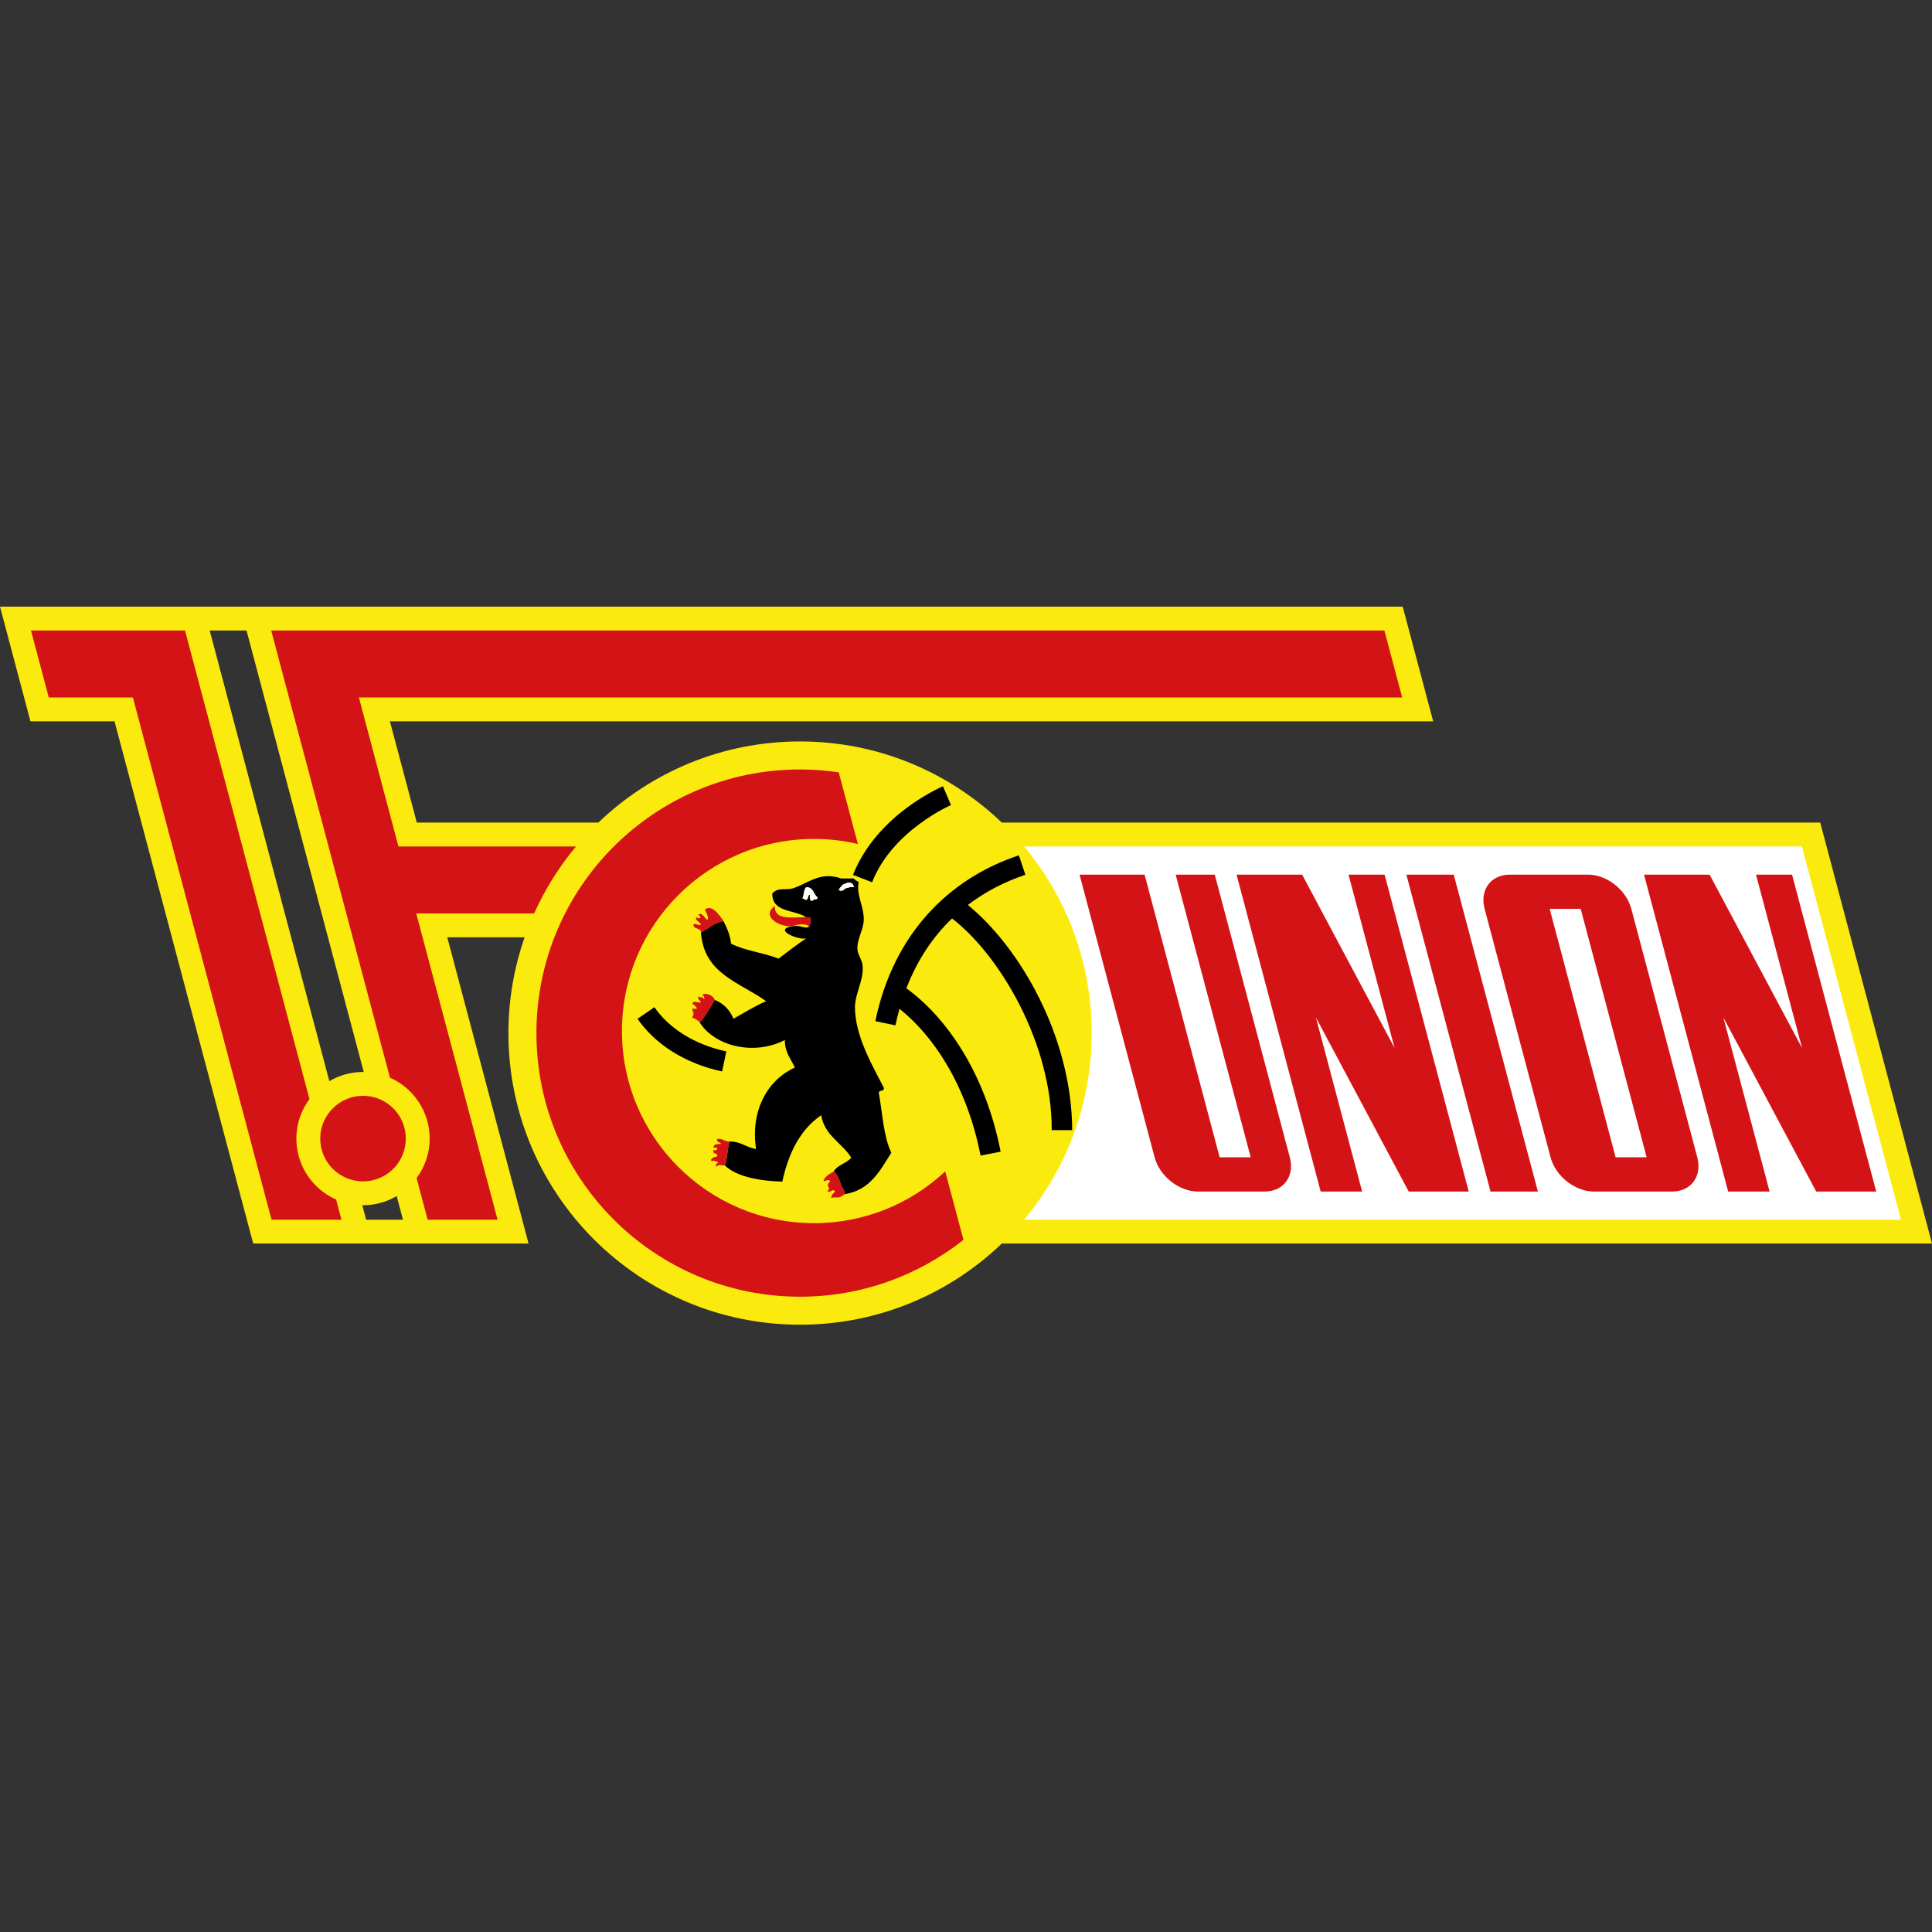
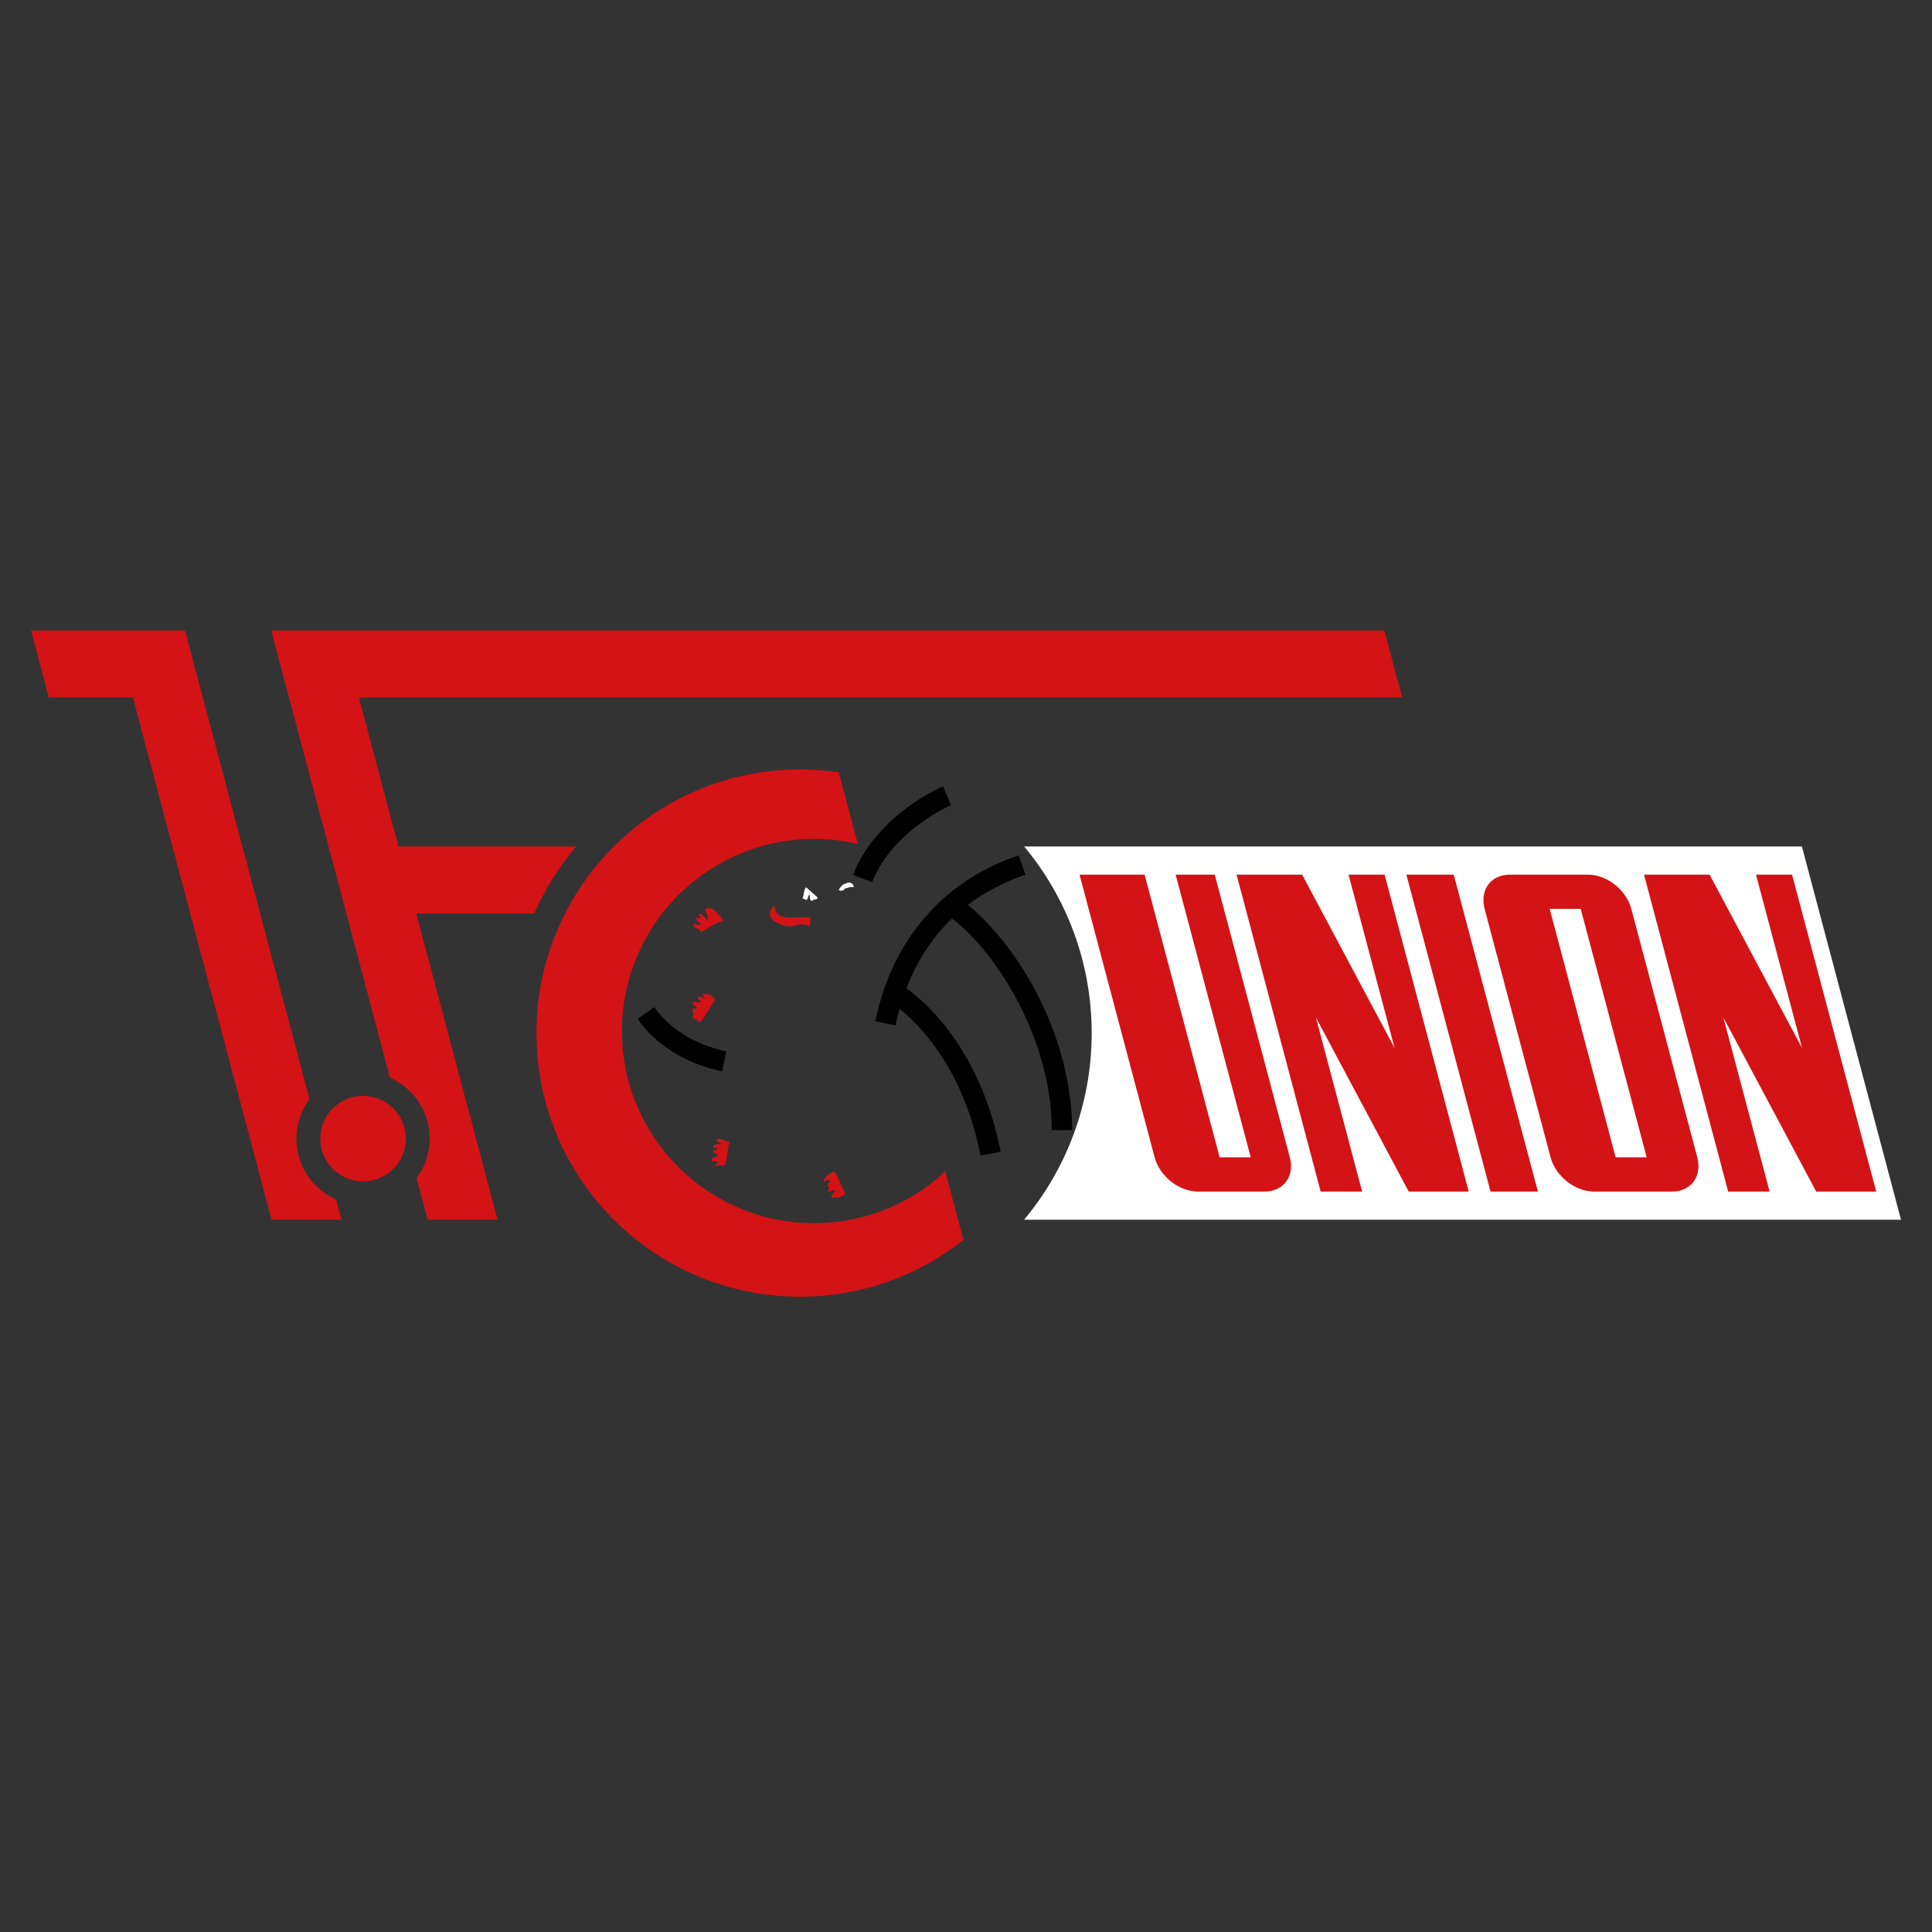
<svg xmlns="http://www.w3.org/2000/svg" width="500" height="500" viewBox="0 0 500 500" fill="none">
  <rect x="0" y="0" width="500" height="500" fill="#333333" stroke="none" />
-   <path d="M94.757 315.66L93.759 311.91C93.825 311.91 93.885 311.916 93.95 311.916C97.133 311.916 100.103 311.038 102.665 309.534L104.289 315.66H94.757ZM54.267 163.17H63.8L94.135 277.427C94.076 277.427 94.016 277.422 93.95 277.422C90.767 277.422 87.797 278.299 85.235 279.803L54.267 163.17ZM471.075 212.886H259.265C245.705 199.887 227.321 191.887 207.052 191.887C186.783 191.887 168.4 199.887 154.845 212.886H107.87L100.91 186.682H370.906L363.02 157H0L7.881 186.682H29.643L65.528 321.83H136.794L115.751 242.573H135.769C133.066 250.34 131.578 258.673 131.578 267.361C131.578 309.044 165.369 342.835 207.052 342.835C227.316 342.835 245.705 334.828 259.265 321.83H499.999" fill="#FBEA0D" />
  <path d="M491.976 315.66H265.042C275.953 302.569 282.526 285.734 282.526 267.361C282.526 248.983 275.953 232.147 265.042 219.062H466.328" fill="white" />
  <path d="M34.391 180.512H12.628L8.023 163.17H47.88L80.085 284.442C77.97 287.309 76.7 290.835 76.7 294.666C76.7 301.713 80.93 307.763 86.985 310.439L88.369 315.66H70.275" fill="#D31316" />
  <path d="M107.723 236.398L128.771 315.66H110.677L107.815 304.896C109.93 302.029 111.194 298.503 111.2 294.666C111.194 287.625 106.965 281.575 100.915 278.899L70.182 163.17H358.278L362.878 180.507H92.882L103.117 219.061H149.068C144.708 224.288 141.056 230.12 138.227 236.398" fill="#D31316" />
  <path d="M82.876 294.666C82.886 300.786 87.835 305.735 93.95 305.74C100.065 305.735 105.014 300.786 105.025 294.666C105.014 288.55 100.065 283.602 93.95 283.591C87.835 283.602 82.886 288.55 82.876 294.666Z" fill="#D31316" />
  <path d="M348.997 226.354L360.911 271.219L336.99 226.354H320.018L341.792 308.368H352.517L340.554 263.317L364.573 308.368H380.106L358.333 226.354" fill="#D31316" />
  <path d="M454.452 226.354L466.366 271.219L442.445 226.354H425.473L447.247 308.368H457.967L446.004 263.317L470.029 308.368H485.562L463.783 226.354" fill="#D31316" />
  <path d="M304.256 226.354L323.681 299.511H315.647L296.223 226.354H279.387L298.811 299.511C300.114 304.405 305.123 308.368 310.017 308.368H327.299C332.194 308.368 335.104 304.405 333.802 299.511L314.377 226.354" fill="#D31316" />
  <path d="M417.62 267.361L426.155 299.511H418.121L417.375 296.688L409.586 267.361L401.803 238.028L401.051 235.21H409.085L417.62 267.361ZM410.976 226.354H390.723C385.824 226.354 382.919 230.316 384.216 235.21L401.286 299.511C402.588 304.405 407.602 308.368 412.497 308.368H432.755C437.649 308.368 440.554 304.405 439.257 299.511L430.722 267.361L422.182 235.21C420.884 230.316 415.87 226.354 410.976 226.354Z" fill="#D31316" />
  <path d="M398.005 308.368H385.747L363.968 226.354H376.226L398.005 308.368Z" fill="#D31316" />
-   <path d="M208.627 229.613C207.968 230.25 208.121 231.689 207.657 232.523C207.897 232.605 208.289 232.534 208.306 232.855C209.412 233.101 208.84 231.651 209.608 231.564C209.554 232.354 209.538 233.128 210.241 233.177C210.333 232.512 211.685 233.101 211.543 232.196C210.475 231.444 210.54 229.536 208.627 229.613ZM218.999 228.632C217.92 228.751 217.593 229.613 217.059 230.261C217.544 230.768 218.378 230.496 218.672 229.934C219.441 229.836 219.887 229.427 220.945 229.613C220.994 228.544 219.626 228.059 218.999 228.632ZM220.945 227.345C221.266 227.776 221.811 227.983 222.236 228.31C221.528 231.509 223.615 234.605 223.539 238.044C223.479 240.736 221.691 243.075 221.915 245.816C222.024 247.124 223.043 248.35 223.217 249.702C223.686 253.566 221.255 257.005 221.266 260.722C221.304 268.303 225.986 276.103 228.722 281.482C228.967 282.572 227.539 282.016 227.43 282.768C228.384 288.093 228.64 294.077 230.668 298.328C227.747 302.977 225.196 307.986 218.672 309.033C218.536 308.199 218.225 307.534 217.702 307.076V306.749C217.217 305.408 216.786 304.002 215.756 303.185C216.737 301.468 219.07 301.086 220.302 299.62C217.931 295.734 213.418 293.974 212.519 288.611C207.15 292.306 204.071 298.317 202.469 305.79C197.427 305.708 190.62 304.694 187.557 301.571C188.325 299.854 188.162 297.195 188.849 295.413C191.775 295.396 193.116 296.977 195.667 297.358C194.174 287.515 198.572 279.493 205.712 276.288C204.714 274.037 203.101 272.413 203.112 269.159C195.095 273.296 184.946 270.745 181.082 264.614H181.071C182.592 263.011 183.747 260.695 184.974 258.782C187.295 259.687 188.849 261.376 189.83 263.638C192.609 262.107 195.242 260.412 198.261 259.114C191.568 254.231 182.118 252.122 181.409 241.287C183.333 240.306 184.767 238.812 187.235 238.366C188.069 240.11 188.969 241.821 189.176 244.203C192.713 246.056 197.634 246.541 201.499 248.089C203.858 246.328 206.104 244.486 208.627 242.895C206.197 243.271 199.765 240.398 205.39 239.657H205.712C207.183 239.472 207.734 240.23 209.281 239.979C209.734 239.434 209.881 237.706 209.608 237.39H208.627C205.701 235.346 199.809 236.273 199.874 231.237C201.253 229.574 203.335 230.43 205.063 229.934C208.9 228.855 212.028 225.367 217.702 227.345" fill="black" />
  <path d="M181.725 257.485C181.987 257.523 182.695 258.554 182.052 258.466C181.998 257.861 180.946 258.259 180.75 257.807C180.477 258.842 181.257 258.815 181.404 259.426C180.123 259.584 179.72 258.75 179.136 259.758C179.709 260.058 180.139 260.477 180.423 261.055H179.136C179.431 262.576 179.801 261.916 179.136 263.322C179.878 263.655 180.619 263.993 181.071 264.614C182.592 263.023 183.753 260.701 184.968 258.788C184.734 257.709 182.717 256.733 181.725 257.485Z" fill="#D31316" />
  <path d="M218.999 228.637C219.004 228.637 219.004 228.637 219.004 228.632C217.925 228.746 217.593 229.613 217.048 230.261C217.538 230.768 218.367 230.496 218.672 229.945C219.44 229.836 219.887 229.422 220.945 229.613C220.994 228.545 219.631 228.054 218.999 228.637Z" fill="white" />
-   <path d="M211.543 232.207C211.69 233.1 210.339 232.501 210.241 233.182C209.543 233.133 209.554 232.365 209.592 231.558C208.84 231.656 209.412 233.09 208.306 232.85C208.289 232.539 207.902 232.599 207.657 232.528C208.12 231.694 207.968 230.239 208.627 229.618C210.54 229.536 210.48 231.438 211.543 232.207Z" fill="white" />
+   <path d="M211.543 232.207C211.69 233.1 210.339 232.501 210.241 233.182C209.543 233.133 209.554 232.365 209.592 231.558C208.84 231.656 209.412 233.09 208.306 232.85C208.289 232.539 207.902 232.599 207.657 232.528C208.12 231.694 207.968 230.239 208.627 229.618Z" fill="white" />
  <path d="M209.603 237.39H208.622C205.046 237.297 200.348 238.316 200.528 234.479C196.768 237.117 201.858 240.191 205.384 239.657C205.815 239.248 209.352 238.812 209.276 239.979C209.739 239.434 209.886 237.722 209.603 237.39Z" fill="#D31316" />
  <path d="M182.374 235.444C182.712 235.989 183.638 237.602 183.022 238.039C182.385 237.679 181.567 235.853 180.75 236.747C181.709 237.488 181.24 237.957 180.112 237.384C180.041 238.524 181.202 238.447 181.393 239.336C180.275 239.592 180.03 238.725 179.458 239.336C179.409 240.584 181.458 240.039 181.393 241.276C183.333 240.3 184.772 238.812 187.241 238.36C186.042 236.562 184.129 233.956 182.374 235.444Z" fill="#D31316" />
  <path d="M185.617 294.764C185.328 295.805 186.461 295.44 186.587 296.061C185.627 296.061 184.608 296.023 184.636 297.026H185.617C185.655 297.614 185.29 297.794 184.636 297.674C184.298 298.89 185.862 298.197 185.617 299.304C184.924 299.287 183.387 300.056 184.314 300.59C184.15 300.165 185.813 300.579 185.938 300.917C185.551 300.83 184.821 301.854 185.617 301.893C185.655 301.179 186.99 301.751 187.551 301.571C188.331 299.849 188.162 297.2 188.854 295.412C187.475 295.489 187.11 294.568 185.617 294.764Z" fill="#D31316" />
  <path d="M217.702 307.082V306.755C217.217 305.403 216.781 303.997 215.762 303.19C214.71 303.763 213.68 304.346 213.156 305.452C213.004 306.275 214.661 304.667 214.786 305.774C213.331 307.431 215.358 306.793 214.137 308.384C214.971 308.733 215.691 307.393 216.089 308.384C215.702 308.864 215.151 309.18 215.113 309.998C216.585 309.66 216.808 310.439 218.683 309.017C218.536 308.199 218.225 307.54 217.702 307.082Z" fill="#D31316" />
  <path d="M210.687 316.554C183.224 316.554 160.96 294.29 160.96 266.832C160.96 239.369 183.224 217.11 210.687 217.11C214.584 217.11 218.372 217.574 222.013 218.424L217.064 199.877C213.794 199.392 210.453 199.136 207.052 199.136C169.375 199.136 138.827 229.679 138.827 267.361C138.827 305.038 169.375 335.586 207.052 335.586C223.032 335.586 237.72 330.071 249.346 320.876L244.62 303.158C235.731 311.464 223.806 316.554 210.687 316.554Z" fill="#D31316" />
  <path d="M237.857 213.317C240.113 211.633 242.206 210.379 243.721 209.551C244.484 209.137 245.094 208.832 245.514 208.63C245.928 208.434 246.114 208.352 246.114 208.352L244.032 203.479C243.819 203.638 227.054 210.559 220.754 226.414L225.697 228.338C228.253 221.738 233.338 216.68 237.857 213.317Z" fill="black" />
  <path d="M246.381 237.696C258.611 247.059 272.285 269.906 272.182 292.475H277.485C277.381 268.336 263.963 245.189 250.479 234.202C254.932 230.812 259.941 228.212 265.364 226.392L263.69 221.361C245.574 227.335 231.169 241.772 226.542 264.276L231.736 265.355C232.041 263.889 232.401 262.467 232.793 261.082C241.236 267.797 250.109 280.398 253.766 299.064L258.965 298.045C254.861 277.171 244.62 263.082 234.57 255.768C237.382 248.481 241.41 242.47 246.381 237.696Z" fill="black" />
  <path d="M169.364 260.662L164.993 263.665C169.522 270.238 177.272 275.241 186.876 277.291L187.982 272.107C179.529 270.309 172.972 265.922 169.364 260.662Z" fill="black" />
</svg>